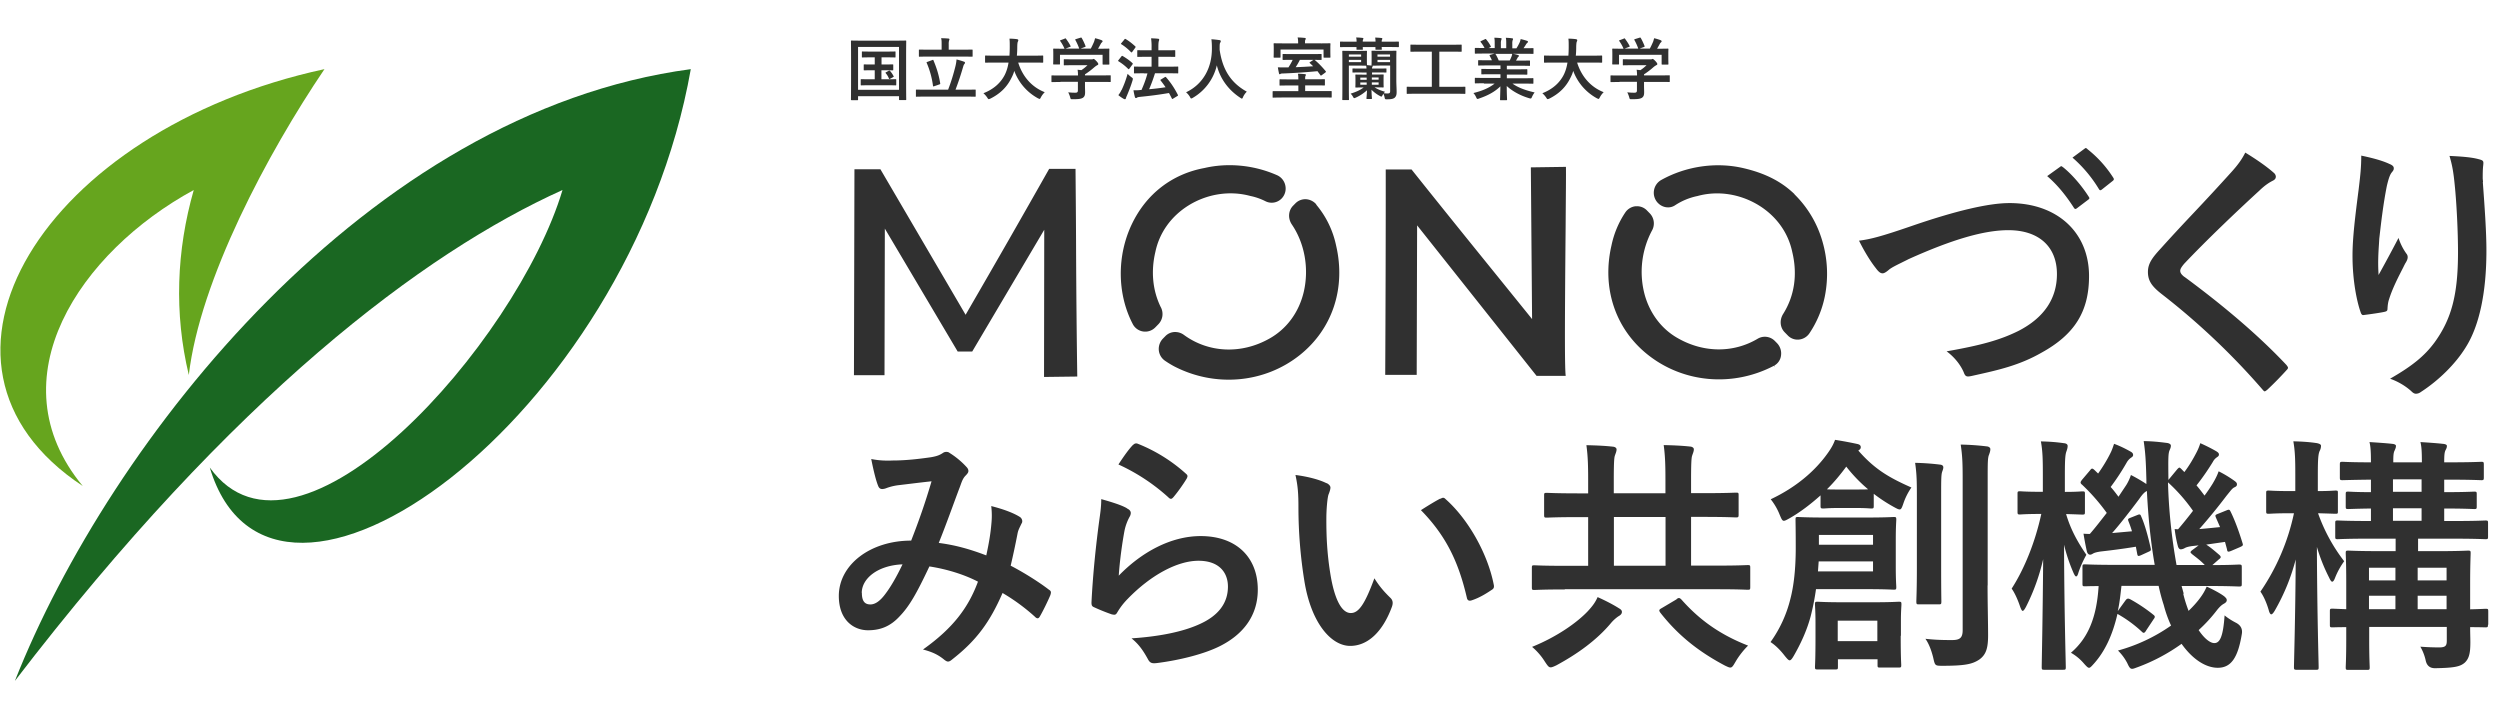
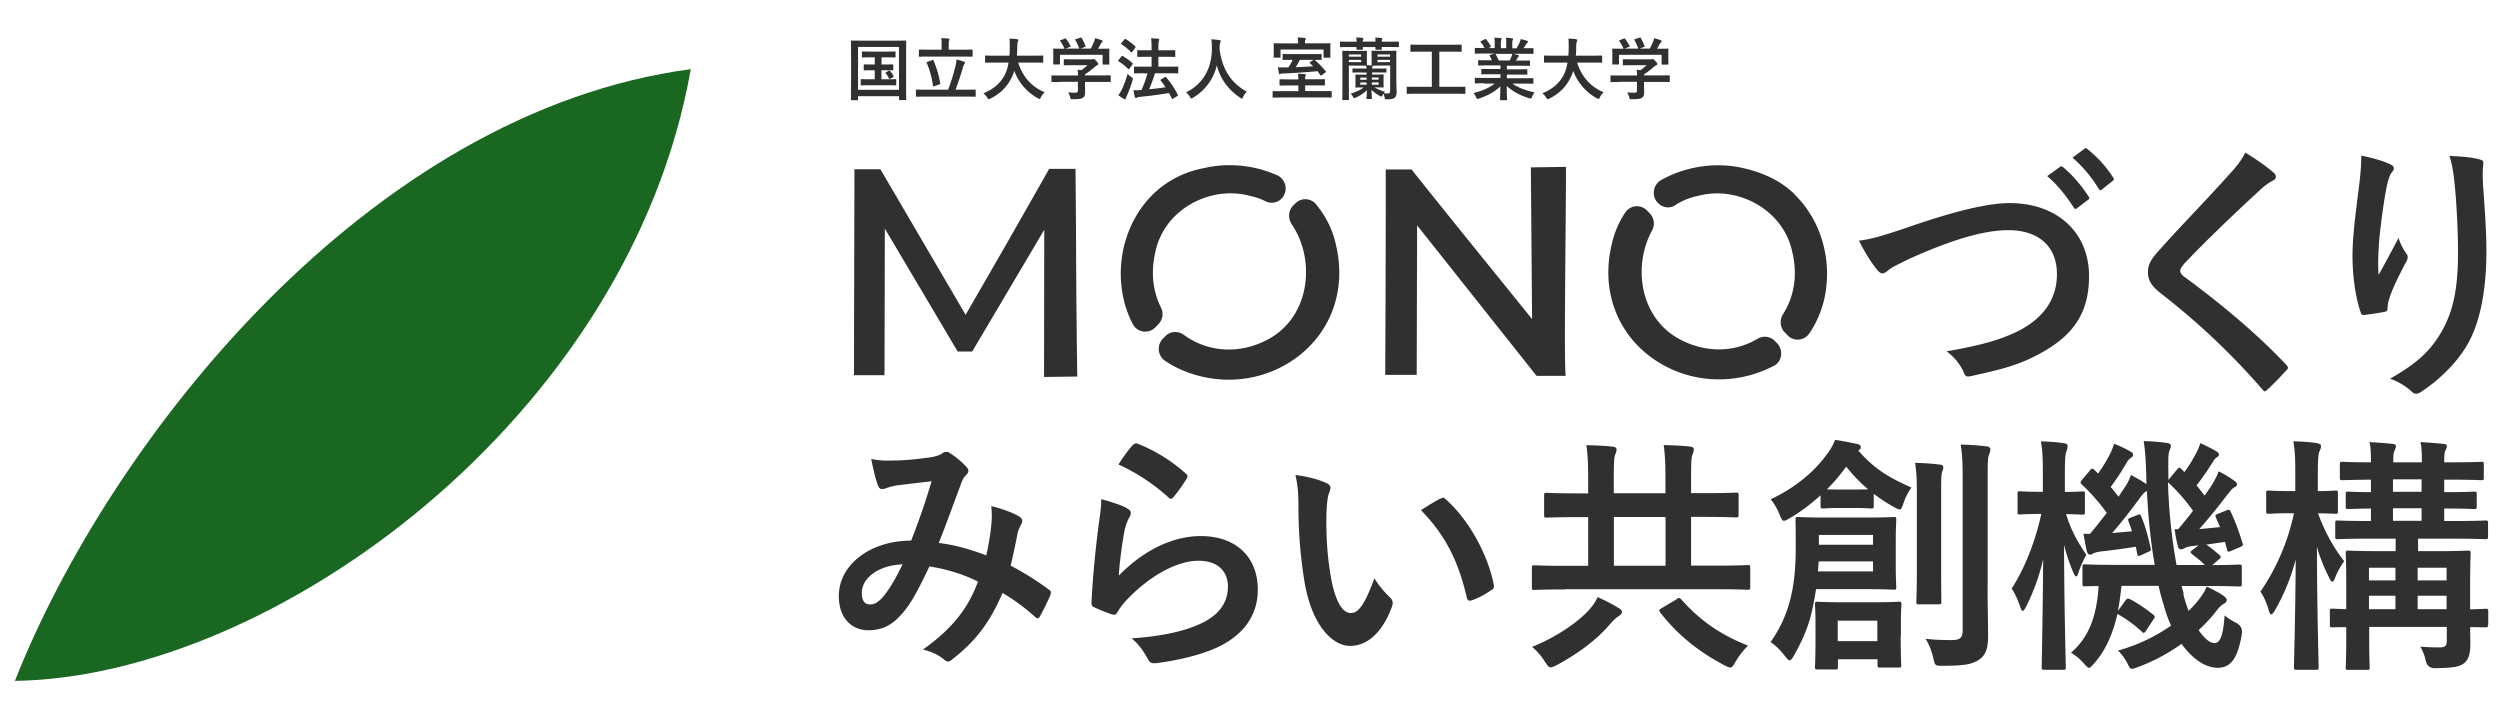
<svg xmlns="http://www.w3.org/2000/svg" width="152" height="43" fill="none">
-   <path d="M.906 41.398c13.273-17.323 24.821-26.022 33.295-29.846-2.774 9.299-16.123 24.296-21.447 16.872C16.58 41.173 38.251 25.425 42 4.204 22.353 6.827 6.68 26.773.906 41.397z" fill="#1A6722" />
-   <path d="M11.48 22.8c.675-5.774 4.799-13.498 8.248-18.597C2.706 7.878-6.218 22.125 5.031 29.55c-5.4-6.524-.15-14.247 6.749-17.997-1.05 3.675-1.2 7.499-.3 11.248z" fill="#66A51E" />
+   <path d="M.906 41.398C16.58 41.173 38.251 25.425 42 4.204 22.353 6.827 6.68 26.773.906 41.397z" fill="#1A6722" />
  <path d="M51.782 6.09c-.037 0-.044 0-.044-.044 0-.032.007-.306.007-1.583v-.824c0-.817-.007-1.104-.007-1.13 0-.038 0-.044.044-.044.031 0 .163.006.538.006h2.197c.375 0 .506-.006.538-.006.037 0 .044 0 .044.045 0 .025-.007.312-.007.989v.958c0 1.276.007 1.557.007 1.583 0 .038 0 .044-.044.044h-.35c-.038 0-.044 0-.044-.044v-.192H52.17v.198c0 .038 0 .045-.044.045h-.344zm.388-.631h2.49V2.854h-2.49V5.46zm1.633-1.539c.326 0 .438-.006.463-.006.038 0 .044 0 .044.045v.274c0 .038 0 .045-.044.045-.025 0-.137-.007-.463-.007h-.212v.55h.331c.376 0 .494-.007.52-.007.043 0 .05 0 .05.045v.287c0 .038 0 .045-.05.045-.026 0-.145-.007-.52-.007h-1.02c-.375 0-.494.007-.52.007-.043 0-.05 0-.05-.045v-.287c0-.039 0-.045.05-.045.026 0 .145.006.52.006h.282v-.549h-.157c-.331 0-.444.007-.469.007-.038 0-.044 0-.044-.045V3.96c0-.039 0-.045.044-.045.025 0 .138.006.47.006h.156v-.434h-.232c-.363 0-.488.007-.513.007-.037 0-.037 0-.037-.045v-.275c0-.038 0-.044.037-.044.025 0 .15.006.513.006h.939c.369 0 .494-.006.52-.006.037 0 .037 0 .037.044v.275c0 .038 0 .045-.038.045-.025 0-.15-.007-.52-.007h-.293v.434h.212-.006zm.244.383c.038-.019.05-.012.082.026.075.09.131.166.2.3.019.032.019.038-.032.064l-.175.095c-.05.032-.062.02-.081-.031a1.183 1.183 0 00-.188-.307c-.031-.032-.012-.038.032-.064l.162-.09v.007zm2.178 1.571c-.357 0-.476.006-.5.006-.038 0-.038 0-.038-.045V5.49c0-.038 0-.044.037-.044.025 0 .144.006.5.006h1.421c.194-.498.338-.99.45-1.443.032-.14.05-.248.063-.395.176.044.326.09.463.14.038.013.05.032.05.058a.128.128 0 01-.037.083c-.038.038-.056.102-.075.166a17.3 17.3 0 01-.463 1.391h.682c.357 0 .476-.006.5-.006.038 0 .044 0 .044.044v.345c0 .039 0 .045-.044.045-.024 0-.143-.006-.5-.006h-2.553zm.225-2.433c-.382 0-.513.007-.538.007-.038 0-.044 0-.044-.051v-.332c0-.045 0-.051.044-.051.025 0 .157.006.538.006h.801V2.7c0-.165 0-.274-.031-.376.15 0 .3.007.444.02.038 0 .063.025.063.044 0 .032-.013.051-.025.083a.767.767 0 00-.02.23v.319h.864c.382 0 .52-.006.545-.006.037 0 .044 0 .044.05v.333c0 .044 0 .05-.044.05-.025 0-.157-.006-.545-.006h-2.102.006zm.232.211c.05-.02.062-.02.075.026.169.402.319.836.407 1.385.006.038.006.05-.05.07l-.313.109c-.057.019-.07.019-.076-.032a5.253 5.253 0 00-.381-1.386c-.019-.038-.013-.044.044-.063l.294-.109zm3.767.153c-.363 0-.488.006-.514.006-.037 0-.043 0-.043-.05v-.339c0-.038 0-.045.043-.045.026 0 .15.007.514.007h.926c.012-.166.018-.358.018-.556 0-.198 0-.344-.018-.478.125 0 .331.012.463.032.037.006.075.031.075.057a.177.177 0 01-.025.09c-.02.038-.032.108-.038.287 0 .204-.006.389-.025.568h1.045c.363 0 .488-.007.513-.007.038 0 .044 0 .044.045v.338c0 .045 0 .051-.044.051-.025 0-.15-.006-.513-.006h-.963c.25.81.794 1.481 1.614 1.8a1.225 1.225 0 00-.232.307c-.037.07-.05.102-.087.102-.019 0-.05-.02-.094-.038a3.128 3.128 0 01-1.44-1.667c-.037.14-.093.275-.156.396-.281.587-.7.99-1.295 1.29-.05.019-.075.032-.1.032-.031 0-.05-.026-.094-.096a1.31 1.31 0 00-.232-.262c.651-.255 1.07-.657 1.308-1.136.1-.204.176-.447.22-.728h-.883.013zm4.029 1.181c-.363 0-.482.006-.507.006-.037 0-.043 0-.043-.044v-.32c0-.038 0-.044.043-.044.025 0 .144.006.507.006h1.064c0-.134-.006-.236-.025-.35l.231.025a2.32 2.32 0 00.37-.3h-.876c-.37 0-.501.006-.52.006-.037 0-.044 0-.044-.038v-.287c0-.039 0-.045.044-.045.019 0 .15.006.52.006h1.095c.056 0 .08 0 .1-.006.019-.007.031-.02.05-.02.031 0 .075.033.175.135.081.09.113.14.113.178 0 .032-.02.052-.05.064-.038.02-.094.051-.194.134a4.71 4.71 0 01-.564.428v.064h1.014c.363 0 .482-.006.507-.006.037 0 .044 0 .044.044v.32c0 .038 0 .044-.044.044-.025 0-.144-.006-.507-.006h-1.014v.268c0 .102.007.249.007.357 0 .179-.032.268-.132.339-.106.063-.231.089-.62.089-.124 0-.124 0-.156-.121a1.652 1.652 0 00-.119-.3c.163.019.276.025.432.025.113 0 .157-.032.157-.147v-.517h-1.064l.006.013zm.25-2.643c.05-.019.063-.013.088.02.1.133.213.306.27.427.018.038.018.045-.038.064l-.27.102h.839a3.32 3.32 0 00-.232-.517c-.025-.038-.012-.045.038-.064l.27-.083c.05-.019.062-.006.08.026.07.115.17.332.226.479.012.038.012.038-.044.063l-.263.096h.626c.075-.134.131-.262.2-.415a2.59 2.59 0 00.063-.217c.144.032.287.077.4.121.038.02.056.039.056.064 0 .026-.018.045-.037.064a.296.296 0 00-.075.096c-.057.108-.107.191-.163.293h.106c.376 0 .507-.006.532-.006.044 0 .05 0 .05.045 0 .025-.006.102-.006.223v.192c0 .37.006.44.006.46 0 .044 0 .05-.05.05h-.319c-.037 0-.044 0-.044-.05v-.543h-2.59v.542c0 .039 0 .045-.044.045h-.32c-.043 0-.05 0-.05-.045 0-.032.007-.095.007-.466v-.153c0-.153-.006-.23-.006-.255 0-.039 0-.045.05-.045.025 0 .156.006.532.006h.106a2.371 2.371 0 00-.256-.46c-.025-.037-.02-.044.03-.063l.245-.09-.013-.006zm3.455 1.085c.03-.038.043-.038.081-.02.2.122.407.256.588.429.019.012.019.025.019.038 0 .013 0 .025-.019.045l-.181.249s-.032.038-.044.038c-.013 0-.019-.007-.038-.02a3.036 3.036 0 00-.582-.459c-.018-.013-.025-.02-.025-.032 0-.013.007-.025.025-.045l.176-.223zm.006 2.056c.131-.275.257-.594.37-.996.055.057.143.14.23.204.063.045.088.064.088.102 0 .02-.006.051-.018.096-.1.332-.226.651-.345.932-.031.064-.05.121-.062.16-.007.031-.025.05-.05.05-.02 0-.038 0-.075-.019a2.078 2.078 0 01-.332-.23 1.3 1.3 0 00.188-.306l.006.007zm.175-3.09c.031-.038.044-.038.075-.02.194.11.4.275.582.441.031.026.031.039 0 .09l-.181.249c-.032.038-.038.044-.075.019-.163-.179-.4-.37-.582-.48-.038-.018-.038-.031 0-.076l.181-.217v-.006zm1.189 2.062c-.394 0-.538.006-.563.006-.038 0-.044 0-.044-.05v-.32c0-.038 0-.045.044-.045.025 0 .163.007.563.007h.463v-.6h-.282c-.387 0-.519.006-.544.006-.037 0-.044 0-.044-.045v-.319c0-.038 0-.045.044-.045.019 0 .157.007.544.007h.282v-.179a3.36 3.36 0 00-.031-.549 4.4 4.4 0 01.431.026c.038 0 .063.025.063.05a.199.199 0 01-.019.084c-.018.05-.031.146-.031.376v.192h.438c.388 0 .52-.007.544-.007.038 0 .044 0 .044.045v.32c0 .038 0 .044-.043.044-.026 0-.157-.006-.545-.006h-.438v.6h.607c.394 0 .538-.007.563-.007.038 0 .038 0 .038.045v.32c0 .044 0 .05-.038.05-.025 0-.163-.006-.563-.006h-.813a9.528 9.528 0 01-.357.97c.357-.032.676-.07 1.001-.121a6.602 6.602 0 00-.294-.402c-.031-.039-.025-.051.025-.077l.219-.134c.038-.026.05-.02.081.006.282.32.514.67.714 1.066.019.039.019.045-.032.077l-.25.153s-.037.026-.05.026c-.013 0-.019-.013-.031-.032-.057-.109-.113-.224-.175-.332-.601.102-1.127.172-1.784.236-.087.013-.125.02-.15.038-.025.02-.044.032-.075.032s-.05-.025-.063-.063a3.883 3.883 0 01-.087-.409c.175 0 .3 0 .425-.02h.063c.137-.306.263-.631.363-1.008h-.226l.013-.006zM75.579 5.9c-.031.07-.044.095-.075.095-.019 0-.044-.019-.094-.05-.77-.505-1.239-1.214-1.427-1.973A3.095 3.095 0 0172.52 5.95a.23.23 0 01-.094.038c-.031 0-.044-.032-.081-.102a1.122 1.122 0 00-.232-.275c1.064-.504 1.583-1.532 1.57-2.687 0-.179-.005-.358-.03-.536.156.006.35.032.494.05.05.007.075.033.075.065 0 .044-.019.07-.038.102-.025.038-.03.14-.03.274v.147c.174 1.207.681 2.01 1.651 2.547a1.13 1.13 0 00-.225.32V5.9zm2.341.03c-.358 0-.483.007-.508.007-.037 0-.037 0-.037-.045V5.58c0-.026.012-.039.037-.039h1.528v-.344h-.544c-.394 0-.532.006-.557.006-.038 0-.044 0-.044-.045v-.287c0-.045 0-.051.044-.051.031 0 .163.006.557.006h.544c0-.153-.006-.249-.025-.344.144 0 .282.012.42.025.037 0 .062.02.062.038 0 .032-.013.052-.025.077-.019.032-.019.083-.019.198h.6c.395 0 .533-.006.558-.006.037 0 .043 0 .043.05v.288c0 .038 0 .045-.043.045-.025 0-.163-.007-.557-.007h-.6v.345h1.576c.025 0 .037.013.037.038v.313c0 .038 0 .045-.037.045-.025 0-.15-.007-.507-.007h-2.51l.007.007zm2.396-3.293c.369 0 .5-.007.532-.007.037 0 .043 0 .043.051 0 .02-.006.09-.006.192v.16c0 .344.006.402.006.427 0 .039 0 .045-.043.045h-.326c-.044 0-.05 0-.05-.045v-.447h-2.615v.447c0 .039 0 .045-.044.045h-.326c-.043 0-.05 0-.05-.045 0-.025.007-.083.007-.427v-.134c0-.135-.007-.198-.007-.218 0-.044 0-.05.05-.05.025 0 .157.006.532.006h.908v-.051c0-.115-.007-.217-.032-.307.15 0 .294.013.432.026.038 0 .063.019.063.045 0 .031-.013.05-.025.076-.02.032-.02.083-.02.166v.045h.971zM78.52 3.639c-.338 0-.47.006-.495.006-.037 0-.043 0-.043-.044v-.275c0-.038 0-.044.043-.044.032 0 .163.006.495.006h1.295c.338 0 .47-.006.495-.006.037 0 .043 0 .043.044v.275c0 .038 0 .044-.043.044-.026 0-.132 0-.389-.006l.02.013c.212.172.462.434.656.67.032.038.025.051-.018.09l-.226.165s-.031.02-.037.02c-.013 0-.025-.007-.038-.032l-.175-.237a37.92 37.92 0 01-2.102.14c-.088 0-.12.007-.144.026-.02.013-.032.02-.05.02-.026 0-.038-.02-.044-.052a5.607 5.607 0 01-.07-.37c.145.007.282.007.42.007h.225c.1-.16.194-.32.257-.46h-.075zm.513 0a3.97 3.97 0 01-.257.447c.35-.013.714-.032 1.064-.058l-.2-.191c-.038-.032-.025-.038.025-.07l.194-.128h-.826zm3.447-1.117c0-.09-.006-.16-.025-.243.132 0 .276.013.389.026.03 0 .05.019.05.038 0 .02-.007.038-.02.064-.012.02-.018.045-.018.121h.776c0-.09-.006-.16-.025-.242.131 0 .275.012.388.025.031 0 .05.02.05.039s-.006.038-.019.063c-.012.02-.019.045-.019.122h.488c.363 0 .482-.007.507-.007.044 0 .05 0 .05.045v.249c0 .038 0 .045-.05.045-.025 0-.144-.007-.507-.007h-.488c0 .07.007.109.007.121 0 .039 0 .045-.044.045h-.3c-.038 0-.044 0-.044-.045v-.12h-.77c0 .076.006.108.006.127 0 .032 0 .038-.043.038h-.3c-.038 0-.045 0-.045-.038V2.86h-.45c-.363 0-.488.007-.507.007-.038 0-.044 0-.044-.045v-.25c0-.037 0-.044.044-.044.025 0 .15.007.507.007h.457v-.013zm.307 1.883c-.369 0-.494.006-.52.006-.037 0-.037 0-.037-.038v-.166c0-.038 0-.045.038-.045.025 0 .156.007.52.007h.293a.655.655 0 00-.019-.173c-.018 0-.13-.006-.394-.006h-.657v1.404c0 .428.007.62.007.645 0 .039 0 .045-.044.045h-.313c-.044 0-.05 0-.05-.045 0-.025.006-.217.006-.644V3.766c0-.415-.006-.613-.006-.632 0-.039 0-.045.05-.045.025 0 .175.006.47.006h.537c.263 0 .376-.006.394-.006.044 0 .05 0 .05.045 0 .025-.006.102-.006.293v.23c0 .204.007.275.007.3.1.013.187.02.275.032v-.032s.006-.07.006-.262v-.293c0-.185-.006-.25-.006-.275 0-.038 0-.044.044-.044.025 0 .125.006.431.006h.557c.307 0 .413-.006.438-.006.038 0 .044 0 .044.044 0 .026-.006.16-.006.466V4.87c0 .268.019.536.019.721 0 .186-.032.262-.113.345-.075.064-.181.102-.47.102-.124 0-.124 0-.15-.121a.738.738 0 00-.075-.217l-.05.09c-.03.057-.043.082-.068.082-.02 0-.044-.013-.082-.032a2.094 2.094 0 01-.52-.383c.007.358.026.466.026.517 0 .039 0 .045-.044.045h-.244c-.037 0-.044 0-.044-.045 0-.044.02-.146.032-.485a2.59 2.59 0 01-.683.447.311.311 0 01-.093.032c-.032 0-.038-.026-.075-.083-.05-.096-.094-.14-.144-.191.325-.103.575-.211.794-.377-.325 0-.431.006-.463.006-.037 0-.043 0-.043-.044 0-.032.006-.083.006-.25v-.204c0-.166-.007-.23-.007-.249 0-.038 0-.044.044-.044.032 0 .144.006.476.006h.163V4.41h-.3v-.006zm-.776-1.092v.134h.745v-.134h-.745zm.745.326h-.745v.14h.745v-.14zm.338 1.213v-.134h-.388v.134h.388zm0 .3v-.14h-.388v.14h.388zm.313-.44v.134h.413V4.71h-.413zm.413.3h-.413v.14h.413v-.14zm.05-1.022c-.3 0-.4.006-.426.006.007.007.013.02.013.026 0 .02-.006.032-.019.051-.013.026-.019.038-.019.096h.313c.37 0 .494-.007.526-.007.037 0 .037 0 .037.045v.166c0 .038 0 .038-.037.038-.032 0-.157-.006-.526-.006h-.313v.128h.188c.338 0 .45-.007.475-.007.038 0 .044 0 .044.045 0 .026-.006.09-.006.249v.204c0 .166.006.23.006.25 0 .038 0 .044-.044.044-.025 0-.143-.006-.475-.006h-.031c.169.108.363.191.632.268-.032.032-.05.057-.076.089.1.013.163.013.245.013.106 0 .144-.032.144-.147V3.984h-.645l-.006.006zm-.12-.677v.134h.764v-.134h-.763zm.764.466v-.14h-.763v.14h.763zM86.079 5.7c-.363 0-.488.007-.507.007-.038 0-.044 0-.044-.045v-.345c0-.038 0-.044.044-.044.025 0 .15.006.507.006h.976V3.141h-.714c-.394 0-.519.006-.544.006-.037 0-.044 0-.044-.045v-.344c0-.039 0-.045.044-.045.025 0 .157.006.544.006h1.94c.388 0 .52-.006.545-.006.037 0 .044 0 .044.045v.344c0 .039 0 .045-.044.045-.025 0-.157-.006-.545-.006h-.77v2.138h1.033c.363 0 .488-.006.507-.006.037 0 .044 0 .044.044v.345c0 .038 0 .045-.044.045-.025 0-.15-.007-.507-.007H86.08zm4.148-.637c-.363 0-.488.007-.507.007-.043 0-.05 0-.05-.045v-.242c0-.045 0-.051.05-.051.026 0 .144.006.507.006h1.001v-.224h-.569c-.394 0-.532.007-.557.007-.037 0-.037 0-.037-.045V4.24c0-.045 0-.051.037-.051.025 0 .163.006.557.006h.57v-.217h-.764c-.388 0-.52.007-.544.007-.044 0-.05 0-.05-.039v-.242c0-.039 0-.045.05-.045.025 0 .156.006.544.006h.244c-.044-.102-.088-.178-.131-.261-.02-.039-.025-.051.031-.07l.263-.077h-.645c-.363 0-.488.006-.507.006-.043 0-.05 0-.05-.044v-.256c0-.044 0-.05.05-.05.026 0 .144.006.507.006h.032a1.827 1.827 0 00-.232-.358c-.025-.032-.019-.045.031-.07l.232-.109c.037-.019.05-.019.075.02.1.12.2.261.269.402.019.038.019.038-.031.07l-.1.05h.375V2.65c0-.146 0-.242-.025-.357.125 0 .282.013.394.025.031 0 .05.02.05.039a.148.148 0 01-.019.07.655.655 0 00-.025.23v.274h.326v-.268c0-.147 0-.249-.025-.364.119 0 .281.013.388.032.037 0 .05.02.05.039s-.006.044-.019.063a.655.655 0 00-.025.23v.275h.25a2.57 2.57 0 00.188-.339.783.783 0 00.069-.223c.144.032.282.07.394.108.038.013.05.032.05.052 0 .031-.019.05-.037.07-.032.025-.05.05-.07.076-.05.09-.106.166-.162.25h.056c.363 0 .488-.007.507-.007.038 0 .044 0 .044.051v.255c0 .039 0 .045-.044.045-.025 0-.144-.006-.507-.006h-.707c.107.019.2.038.32.076.03.007.05.026.05.051 0 .032-.02.051-.044.064-.02.013-.038.058-.057.09l-.075.134h.263c.388 0 .52-.007.544-.007.038 0 .044 0 .044.045v.242c0 .039 0 .039-.043.039-.025 0-.157-.007-.545-.007h-.82v.217h.645c.394 0 .532-.006.557-.006.037 0 .044 0 .044.051v.236c0 .039 0 .045-.044.045-.025 0-.163-.006-.557-.006h-.645v.223h1.064c.363 0 .488-.006.507-.006.038 0 .044 0 .044.05v.243c0 .039 0 .045-.044.045-.025 0-.144-.006-.507-.006h-.72c.339.242.764.402 1.346.536a1.34 1.34 0 00-.156.262c-.032.076-.05.108-.088.108a.39.39 0 01-.094-.02c-.544-.159-1.026-.433-1.358-.74 0 .492.019.747.019.818 0 .038 0 .044-.044.044h-.344c-.038 0-.038 0-.038-.044 0-.07.013-.307.02-.798-.339.332-.764.561-1.296.74a.254.254 0 01-.094.026c-.037 0-.05-.032-.087-.109a.888.888 0 00-.163-.249c.538-.134.95-.306 1.289-.574h-.657l.012-.02zm1.565-1.385c.037-.07.068-.14.106-.236a.681.681 0 00.044-.166h-1.033l.032.032c.062.102.125.23.181.37h.67zm2.64.127c-.363 0-.488.006-.513.006-.037 0-.044 0-.044-.05v-.339c0-.038 0-.045.044-.045.025 0 .15.007.513.007h.926c.013-.166.019-.358.019-.556 0-.198 0-.344-.019-.478.125 0 .332.012.463.032.038.006.075.031.075.057a.178.178 0 01-.025.09c-.018.038-.03.108-.037.287 0 .204-.006.389-.025.568h1.045c.363 0 .488-.007.513-.007.037 0 .044 0 .044.045v.338c0 .045 0 .051-.044.051-.025 0-.15-.006-.513-.006h-.964c.25.81.795 1.481 1.614 1.8a1.225 1.225 0 00-.231.307c-.037.07-.05.102-.088.102-.018 0-.05-.02-.094-.038a3.128 3.128 0 01-1.439-1.667c-.037.14-.094.275-.156.396-.282.587-.7.99-1.295 1.29-.05.019-.075.032-.1.032-.032 0-.05-.026-.094-.096a1.31 1.31 0 00-.232-.262c.65-.255 1.07-.657 1.308-1.136.1-.204.175-.447.219-.728h-.882.012zm4.036 1.181c-.363 0-.482.006-.507.006-.037 0-.043 0-.043-.044v-.32c0-.038 0-.044.043-.044.025 0 .144.006.507.006h1.064c0-.134-.006-.236-.025-.35l.231.025a2.34 2.34 0 00.37-.3h-.877c-.369 0-.5.006-.519.006-.037 0-.044 0-.044-.038v-.287c0-.039 0-.045.044-.045.019 0 .15.006.52.006h1.095c.056 0 .081 0 .1-.006.018-.007.031-.02.05-.02.031 0 .075.033.175.135.081.09.113.14.113.178 0 .032-.019.052-.05.064a.994.994 0 00-.194.134 4.758 4.758 0 01-.564.428v.064h1.014c.363 0 .482-.006.507-.006.037 0 .044 0 .044.044v.32c0 .038 0 .044-.044.044-.025 0-.144-.006-.507-.006h-1.014v.268c0 .102.007.249.007.357 0 .179-.032.268-.132.339-.106.063-.231.089-.62.089-.124 0-.124 0-.156-.121a1.652 1.652 0 00-.119-.3c.163.019.276.025.432.025.113 0 .157-.032.157-.147v-.517h-1.064l.006.013zm.25-2.643c.05-.019.063-.013.088.02.1.133.213.306.27.427.018.038.018.045-.038.064l-.27.102h.839a3.311 3.311 0 00-.232-.517c-.025-.038-.012-.045.038-.064l.269-.083c.05-.019.063-.006.081.026.07.115.17.332.226.479.012.038.012.038-.044.063l-.263.096h.626c.075-.134.131-.262.2-.415a2.49 2.49 0 00.063-.217c.144.032.287.077.4.121.038.02.056.039.056.064 0 .026-.018.045-.037.064a.3.3 0 00-.075.096c-.057.108-.107.191-.163.293h.106c.376 0 .507-.006.532-.006.044 0 .05 0 .05.045 0 .025-.006.102-.006.223v.192c0 .37.006.44.006.46 0 .044 0 .05-.05.05h-.319c-.037 0-.044 0-.044-.05v-.543h-2.59v.542c0 .039 0 .045-.044.045h-.32c-.043 0-.05 0-.05-.045 0-.032.007-.095.007-.466v-.153c0-.153-.006-.23-.006-.255 0-.039 0-.045.05-.045.025 0 .156.006.532.006h.106a2.371 2.371 0 00-.256-.46c-.025-.037-.02-.044.03-.063l.245-.09-.013-.006zm28.196 6.717c-.094-.077-.1-.07-.156-.032l-.751.555a8.04 8.04 0 011.608 1.915c.025.038.05.064.075.07a.176.176 0 00.094-.038l.669-.53c.082-.064.088-.115.032-.198a6.97 6.97 0 00-1.571-1.736V9.06zm-4.749 3.288c-1.258 0-3.273.472-5.988 1.41-1.821.626-2.453.786-3.148.875.307.626.701 1.27 1.014 1.66.2.274.307.325.425.325.063 0 .176-.038.401-.236.156-.121.425-.255.763-.421.126-.064.263-.128.407-.204 2.678-1.207 4.605-1.762 6.07-1.762 1.846 0 2.953.996 2.953 2.668 0 1.494-.788 2.662-2.346 3.46-1.095.543-2.247.868-4.362 1.238.463.339.839.805 1.039 1.27.1.275.181.294.501.224l.144-.032c1.464-.325 2.728-.606 4.073-1.372 2.034-1.117 2.903-2.515 2.903-4.667 0-2.655-1.939-4.436-4.836-4.436h-.013zm3.26-2.183c-.094-.083-.119-.064-.157-.032l-.8.574c.594.51 1.113 1.13 1.626 1.928.057.083.094.09.176.032l.7-.53c.082-.057.076-.096.032-.166-.457-.715-1.045-1.385-1.571-1.806h-.006zm7.384 6.67c-.151-.12-.251-.23-.251-.37 0-.115.075-.23.238-.427 1.339-1.418 3.235-3.224 4.568-4.443.369-.358.632-.511.82-.607.131-.064.187-.14.187-.255a.323.323 0 00-.106-.21c-.438-.39-1.032-.805-1.752-1.246-.2.403-.451.754-.876 1.22a147.7 147.7 0 01-2.259 2.444c-.651.69-1.32 1.405-1.984 2.145-.494.537-.8.907-.8 1.443s.225.875.857 1.366a42.943 42.943 0 016.094 5.771c.082.096.113.128.144.128.044 0 .107-.051.182-.115a20.41 20.41 0 001.145-1.168c.081-.083.094-.115.094-.154 0-.038-.044-.102-.1-.172-1.571-1.672-3.655-3.48-6.201-5.356v.006zm18.159-5.765l-.019-.217c0-.249 0-.555.031-.804.025-.25.025-.294-.275-.37-.463-.128-1.12-.167-1.777-.199.169.562.244.996.319 1.769.112 1.072.2 2.828.2 4.079 0 2.56-.382 4.047-1.42 5.483-.607.824-1.352 1.437-2.71 2.215.457.16.914.422 1.277.747.137.14.219.166.3.166a.5.5 0 00.288-.102c1.107-.715 2.127-1.73 2.734-2.72.826-1.302 1.258-3.332 1.258-5.872 0-1.168-.106-2.63-.219-4.175h.013zm-4.831 5.145l.094-.185c.112-.173.156-.288.156-.39 0-.07-.012-.14-.081-.223a3.427 3.427 0 01-.476-.951 96.209 96.209 0 01-1.082 2.017l-.132.236-.012-.274c-.025-.524 0-1.073.037-1.603l.019-.325c.1-.875.232-2.075.463-3.224.113-.472.194-.696.319-.836.075-.096.1-.14.1-.224 0-.083-.031-.172-.269-.268-.375-.178-.938-.344-1.708-.504 0 .708-.062 1.245-.131 1.82l-.025.216c-.213 1.654-.376 2.956-.376 4.054 0 1.526.269 2.802.495 3.434.025.09.081.173.15.173.419-.051 1.139-.154 1.326-.205.125-.032.157-.07.157-.197.012-.198.031-.364.087-.537.213-.69.563-1.36.895-2.01l-.006.006zm-80.745-5.949H63.79a869.431 869.431 0 01-4.868 8.503l-.213.37-5.18-8.848H51.95l-.03 12.519h1.858l.02-8.911 4.43 7.475h.882l4.38-7.405-.013 8.95 2.021-.026a767.392 767.392 0 01-.075-8.426c-.006-1.398-.019-2.796-.031-4.194v-.006zm14.642 2.164a.901.901 0 00-.638-.318.848.848 0 00-.632.249l-.144.146c-.294.3-.325.773-.075 1.143.782 1.15 1.051 2.675.726 4.086-.294 1.257-1.045 2.272-2.109 2.86-1.696.95-3.68.861-5.175-.23a.894.894 0 00-.538-.18.825.825 0 00-.594.25l-.15.153a.905.905 0 00-.25.702.877.877 0 00.362.632c.175.122.363.237.55.339 2.504 1.308 5.52 1.04 7.672-.683 1.978-1.584 2.797-4.067 2.197-6.646a5.659 5.659 0 00-1.214-2.496l.012-.006zm-9.454 6.256c-.501-1.015-.614-2.183-.332-3.377.244-1.161.957-2.157 2.008-2.815 1.14-.708 2.51-.919 3.76-.58.314.063.627.172.92.319a.839.839 0 00.983-.16.867.867 0 00.232-.779.878.878 0 00-.513-.645 7.172 7.172 0 00-2.879-.606c-.52 0-1.032.057-1.527.172-1.97.364-3.541 1.577-4.417 3.416-.914 1.915-.895 4.238.05 6.058a.853.853 0 001.37.223l.2-.204a.89.89 0 00.144-1.028v.006zm24.622-8.541l-2.127.031.075 9.225-.138-.173-1.94-2.4c-1.727-2.132-3.51-4.34-5.25-6.524h-1.57c.006 3.16-.013 9.135-.031 12.487h1.914l.025-9.09 7.265 9.153h1.77c-.055-.447-.068-2.196-.005-9.052.012-1.768.03-3.32.018-3.657h-.006zm13.904 1.659c-.801-.772-1.79-1.276-3.116-1.583-1.652-.383-3.473-.121-4.987.722a.893.893 0 00-.207 1.392l.013.012c.281.287.713.345 1.026.14a3.891 3.891 0 011.37-.568c1.245-.345 2.616-.127 3.755.581 1.051.658 1.764 1.653 2.008 2.815.332 1.373.138 2.681-.557 3.78-.225.363-.187.817.094 1.104l.194.198a.823.823 0 00.676.249.871.871 0 00.644-.39 6.259 6.259 0 00.933-2.247 7.024 7.024 0 00-.15-3.338 6.511 6.511 0 00-1.702-2.86l.006-.007zm-1.202 8.919a.852.852 0 00-1.038-.128c-1.458.868-3.254.862-4.806-.006-.995-.543-1.721-1.481-2.052-2.63a5.344 5.344 0 01.431-3.939.88.88 0 00-.131-1.047l-.175-.179a.835.835 0 00-.601-.255h-.081a.865.865 0 00-.632.377 5.671 5.671 0 00-.839 1.998c-.6 2.579.22 5.068 2.197 6.645 2.158 1.724 5.168 1.992 7.671.683l.063.058-.038-.07a.81.81 0 00.413-.613.901.901 0 00-.244-.754l-.144-.146.006.006zM95.146 35.838c-1.308 0-1.771.032-1.859.032-.131 0-.15-.013-.15-.166v-1.168c0-.154.013-.166.15-.166.088 0 .55.032 1.859.032h1.414V31.44h-.52c-1.414 0-1.902.032-1.996.032-.15 0-.162-.013-.162-.186v-1.168c0-.134.012-.153.162-.153.088 0 .582.032 1.996.032h.52v-.772c0-.881-.013-1.475-.107-2.158.563.013 1.09.032 1.608.09.15.012.226.089.226.165 0 .134-.063.256-.107.396-.043.134-.062.498-.062 1.5v.773h3.141v-.773c0-.88-.013-1.474-.106-2.157.563.012 1.07.032 1.608.089.15.013.225.09.225.166 0 .134-.063.255-.106.396-.044.134-.063.498-.063 1.5v.772h.732c1.414 0 1.902-.032 1.996-.032.15 0 .163.013.163.153v1.169c0 .166-.013.185-.163.185-.087 0-.582-.032-1.996-.032h-.732v2.962h1.589c1.308 0 1.759-.032 1.846-.032.151 0 .163.013.163.166v1.168c0 .153-.012.166-.163.166-.087 0-.538-.032-1.846-.032h-9.273l.013.013zm3.272 1.136c.132.077.194.134.194.23 0 .121-.087.198-.225.275a2.33 2.33 0 00-.444.408c-.851 1.015-1.996 1.851-3.317 2.566-.163.077-.269.122-.344.122-.119 0-.181-.09-.344-.332a3.813 3.813 0 00-.788-.913c1.532-.62 2.74-1.487 3.378-2.158.326-.35.476-.574.607-.868.445.198.92.44 1.283.67zm2.847-2.579v-2.962h-3.14v2.962h3.14zm.67 2.03c.131-.09.181-.09.3.032 1.026 1.156 2.247 2.094 4.049 2.796-.238.23-.538.594-.757.97-.151.256-.207.364-.326.364-.075 0-.163-.044-.325-.12-1.665-.882-2.885-1.884-3.93-3.218-.106-.153-.075-.185.107-.288l.894-.53-.012-.006zm8.478-.605a15.34 15.34 0 01-.325 1.653c-.225.85-.607 1.672-1.026 2.4-.107.185-.182.275-.25.275-.069 0-.151-.09-.301-.275-.281-.364-.563-.638-.863-.836a7.597 7.597 0 001.207-2.624c.207-.791.326-1.819.326-3.115 0-1.11-.013-1.532-.013-1.698 0-.153.013-.166.15-.166.088 0 .507.032 1.709.032h2.409c1.207 0 1.62-.032 1.695-.032.151 0 .163.013.163.166 0 .09-.031.396-.031 1.232v1.64c0 .805.031 1.124.031 1.214 0 .153-.012.166-.163.166-.075 0-.488-.032-1.695-.032h-3.023zm.282-5.707c-.613.549-1.251 1.034-1.89 1.398-.162.09-.269.153-.344.153-.106 0-.15-.121-.25-.351a3.703 3.703 0 00-.551-.958c1.546-.727 2.71-1.73 3.479-2.821.194-.275.326-.498.432-.792.488.077.895.153 1.37.255.119.032.194.077.194.198 0 .077-.043.134-.15.198.995 1.137 1.859 1.64 3.229 2.247a3.817 3.817 0 00-.488.97c-.088.256-.131.364-.225.364-.075 0-.163-.044-.326-.134a9.473 9.473 0 01-1.251-.817v.728c0 .153-.013.166-.163.166-.087 0-.269-.032-1.014-.032h-.863c-.732 0-.92.032-1.014.032-.162 0-.181-.013-.181-.166v-.638h.006zm4.868 8.547c0 1.322.032 1.686.032 1.775 0 .134-.013.153-.163.153h-1.114c-.15 0-.163-.013-.163-.153v-.351h-2.409v.453c0 .153-.012.166-.162.166h-1.07c-.151 0-.163-.013-.163-.166 0-.09.031-.44.031-1.794v-.868c0-.696-.031-1.015-.031-1.123 0-.154.012-.166.163-.166.106 0 .444.032 1.564.032h1.802c1.101 0 1.458-.032 1.564-.032.151 0 .163.013.163.166 0 .108-.031.408-.031.938v.958l-.013.012zm-1.683-4.526h-3.304l-.044.607h3.348v-.607zm-3.291-1.608v.593h3.291v-.593h-3.291zm2.158-2.764c.463 0 .701 0 .833-.013a9.132 9.132 0 01-1.327-1.379c-.357.485-.745.957-1.176 1.379.15.013.388.013.801.013h.869zm-1.013 7.973v1.245h2.409v-1.245h-2.409zm4.812-7.348c0-1.002 0-1.532-.107-2.247.538.013.995.045 1.521.109.131.013.194.076.194.166 0 .108-.063.23-.088.332-.044.21-.044.517-.044 1.621v4.188c0 1.29.013 1.915.013 2.004 0 .166-.013.185-.15.185h-1.22c-.132 0-.151-.012-.151-.185 0-.09.032-.715.032-2.004V30.38v.006zm4.298 5.21c0 1.059.032 2.26.032 3.019 0 .76-.107 1.18-.538 1.487-.42.275-.851.377-2.247.377-.444 0-.444-.013-.55-.485-.107-.44-.269-.869-.476-1.156.594.064 1.014.077 1.608.077.476 0 .657-.122.657-.607V29.2c0-.989-.012-1.455-.119-2.17a15.64 15.64 0 011.577.109c.15.013.225.09.225.166 0 .134-.043.23-.075.332-.087.185-.087.498-.087 1.532v6.422l-.007.006zm3.442 5.125c-.131 0-.15-.013-.15-.166 0-.23.063-3.064.088-6.556a12.579 12.579 0 01-1.039 2.885c-.088.166-.15.256-.207.256-.043 0-.087-.077-.15-.243-.15-.453-.344-.868-.519-1.11.801-1.245 1.445-2.886 1.802-4.54h-.031c-.908 0-1.177.032-1.264.032-.132 0-.15-.012-.15-.166v-1.091c0-.134.012-.153.15-.153.087 0 .356.032 1.282.032h.107v-1.06c0-.913-.013-1.43-.119-2.005.551.013.951.045 1.402.109.15.013.225.077.225.166 0 .121-.031.198-.063.306-.075.186-.106.428-.106 1.411v1.079c.732 0 .97-.032 1.057-.032.151 0 .163.013.163.153v1.092c0 .153-.012.166-.163.166-.087 0-.312-.013-.982-.032.282.957.713 1.717 1.233 2.477a6.296 6.296 0 00-.476 1.06c-.044.166-.087.255-.15.255-.044 0-.106-.09-.182-.275a10.07 10.07 0 01-.55-1.653c.012 4.009.106 7.194.106 7.437 0 .153-.012.166-.162.166h-1.152zm8.454-4.628c.087.376.206.727.325 1.047.251-.243.488-.498.682-.76.182-.243.301-.44.42-.715.344.153.832.409 1.07.594.118.108.15.153.15.23 0 .089-.063.153-.163.21-.119.064-.25.166-.432.396a9.12 9.12 0 01-1.114 1.213c.345.517.701.791.952.791.344 0 .538-.408.625-1.685.194.166.463.332.701.453.288.154.403.386.344.696-.238 1.456-.669 2.037-1.458 2.037-.744 0-1.545-.53-2.202-1.456a11.253 11.253 0 01-2.647 1.41c-.182.065-.282.11-.357.11-.119 0-.181-.09-.3-.352a3.051 3.051 0 00-.563-.76 10.383 10.383 0 003.228-1.519 7.308 7.308 0 01-.444-1.244c-.119-.364-.225-.76-.313-1.169h-2.259c-.062.55-.118 1.08-.225 1.532l.463-.638c.088-.121.15-.153.301-.077.444.243.951.575 1.401.939.119.09.107.153.013.274l-.445.67c-.062.11-.106.154-.162.154-.032 0-.075-.032-.132-.09a7.752 7.752 0 00-1.458-1.06c-.3 1.31-.776 2.292-1.426 3.02-.15.166-.226.256-.301.256-.075 0-.162-.09-.325-.275a2.926 2.926 0 00-.776-.638c1.014-.869 1.564-2.094 1.683-4.054-.538 0-.757.013-.819.013-.151 0-.163-.013-.163-.166v-1.002c0-.154.012-.166.163-.166.087 0 .582.032 2.039.032h2.191c-.251-1.43-.401-2.962-.476-4.494-.15.076-.269.198-.476.498-.519.695-1.157 1.519-1.639 2.061l1.208-.108a6.669 6.669 0 00-.207-.594c-.062-.166-.031-.166.15-.242l.388-.154c.15-.063.182-.044.238.109.225.498.419 1.245.563 1.883.044.166.013.185-.15.255l-.432.198c-.181.077-.206.064-.237-.108l-.076-.409c-.744.122-1.414.21-2.115.288-.237.032-.4.076-.475.12-.075.045-.131.077-.194.077-.088 0-.163-.076-.194-.197-.075-.32-.15-.728-.207-1.08.151.014.27.014.388.014.345-.396.682-.837 1.027-1.277a12.004 12.004 0 00-1.502-1.717c-.063-.045-.088-.09-.088-.134 0-.045.032-.09.088-.166l.488-.575c.088-.121.131-.134.25-.032l.238.23c.269-.377.551-.836.745-1.232.087-.166.15-.351.225-.575.369.134.713.307 1.026.485.106.064.132.122.132.198 0 .077-.063.122-.132.166a.889.889 0 00-.25.275 14.12 14.12 0 01-.983 1.5c.182.198.326.396.476.594l.476-.715a2.85 2.85 0 00.281-.607c.3.154.67.364.939.55v-.275c-.032-1.213-.063-1.622-.163-2.337.551.013.876.045 1.383.109.15.013.269.076.269.166 0 .121-.044.198-.088.306-.075.198-.075.498-.062 1.717v.064l.538-.65c.131-.135.131-.122.25-.014l.182.186c.3-.396.538-.805.732-1.181.087-.166.162-.332.238-.575.369.166.7.332.982.498.119.077.15.121.15.198 0 .076-.062.121-.131.166a.749.749 0 00-.238.274c-.25.409-.594.926-.995 1.43.182.21.344.428.488.62.182-.243.344-.486.488-.716.15-.255.282-.497.369-.76.345.167.714.397.983.595.106.076.131.134.131.197 0 .09-.044.134-.163.186-.131.063-.225.21-.463.497a34.595 34.595 0 01-1.664 2.037c.4-.032.832-.077 1.264-.121l-.25-.575c-.063-.153-.044-.166.15-.243l.488-.197c.181-.077.194-.045.269.108.269.55.519 1.258.713 1.896.044.134 0 .153-.162.23l-.538.23c-.194.076-.226.063-.251-.109l-.119-.44-1.145.166c.225.134.507.376.776.606.075.064.107.109.107.153 0 .045-.044.09-.107.134l-.4.351c1.101 0 1.52-.032 1.608-.032.163 0 .181.013.181.166v1.003c0 .153-.012.166-.181.166-.088 0-.582-.032-2.021-.032h-1.458l.131.472-.031-.006zm-.313-3.913c.282-.332.594-.715.907-1.124a10.26 10.26 0 00-1.52-1.73 33.49 33.49 0 00.519 5.024h1.715c-.226-.243-.507-.453-.745-.638-.075-.064-.119-.109-.119-.134 0-.045.044-.09.15-.166l.344-.256-.4.045c-.238.032-.369.077-.444.121a.546.546 0 01-.238.077c-.088 0-.15-.077-.182-.198a7.312 7.312 0 01-.194-1.034l.207.013zm6.845-.976c-.938 0-1.232.032-1.326.032-.15 0-.163-.013-.163-.166v-1.08c0-.152.013-.165.163-.165.087 0 .388.032 1.326.032h.282v-.99c0-.912-.013-1.43-.119-2.036.563.013.995.045 1.427.109.15.032.256.076.256.166a.685.685 0 01-.087.319c-.075.185-.107.427-.107 1.43v1.002c.714 0 .97-.032 1.07-.032.15 0 .15.013.15.166v1.079c0 .153 0 .166-.15.166-.087 0-.344-.013-1.057-.032a10.47 10.47 0 001.589 2.917 4.596 4.596 0 00-.551 1.002c-.062.166-.118.243-.181.243-.044 0-.106-.077-.181-.243a10.616 10.616 0 01-.745-1.87c.012 3.92.106 7.073.106 7.303 0 .153-.012.166-.162.166h-1.158c-.163 0-.181-.013-.181-.166 0-.23.087-3.096.106-6.543a12.503 12.503 0 01-1.264 3.096c-.088.153-.163.242-.225.242-.044 0-.107-.076-.151-.255-.131-.453-.325-.881-.506-1.124a13.287 13.287 0 002.04-4.768h-.207.006zm11.996 6.773c0 .153-.013.166-.163.166-.063 0-.325-.013-.92-.013 0 .351.013.683.013.913 0 .626-.063.97-.326 1.232-.281.255-.638.332-1.827.351-.309 0-.496-.157-.563-.472a2.935 2.935 0 00-.325-.837c.419.032.8.045 1.145.045.388 0 .463-.108.463-.408v-.837h-4.718v.773c0 1.078.031 1.596.031 1.672 0 .153-.013.166-.163.166h-1.132c-.151 0-.163-.013-.163-.166 0-.09.031-.549.031-1.64v-.792c-.538 0-.776.013-.832.013-.15 0-.163-.013-.163-.166v-.805c0-.153.013-.166.163-.166.063 0 .3.013.832.032v-1.698c0-1.123-.031-1.608-.031-1.698 0-.153.012-.166.163-.166.106 0 .582.032 1.921.032h.951v-.76h-1.489c-1.446 0-1.953.033-2.022.033-.15 0-.162-.013-.162-.166v-.805c0-.153.012-.166.162-.166.075 0 .582.032 2.009.032v-.76c-.939.013-1.295.032-1.37.032-.151 0-.163-.012-.163-.166v-.727c0-.154.012-.166.163-.166.075 0 .431.032 1.37.032v-.76c-1.189.013-1.652.032-1.727.032-.15 0-.163-.013-.163-.185v-.747c0-.166.013-.185.163-.185.075 0 .538.032 1.727.032 0-.562-.013-.926-.088-1.232.495.032.995.064 1.383.108.15.013.226.064.226.122 0 .108-.032.166-.076.274-.075.134-.087.32-.087.728h1.739c0-.562-.012-.926-.087-1.232.507.032.982.064 1.37.108.163.013.238.064.238.122 0 .108-.031.166-.088.274-.062.134-.075.332-.075.728h.238c1.427 0 1.934-.032 2.021-.032.132 0 .15.013.15.185v.747c0 .166-.012.185-.15.185-.087 0-.594-.032-2.021-.032h-.238v.76c1.264 0 1.727-.032 1.815-.032.15 0 .163.012.163.166v.727c0 .154-.013.166-.163.166-.088 0-.551-.032-1.815-.032v.76h.495c1.445 0 1.921-.032 2.008-.032.15 0 .163.013.163.166v.805c0 .153-.013.166-.163.166-.087 0-.582-.032-2.021-.032h-2.071v.76h1.101c1.371 0 1.827-.033 1.934-.033.15 0 .162.013.162.166 0 .09-.031.67-.031 1.839v1.564c.607-.013.876-.032.939-.032.15 0 .162.013.162.166v.804l-.018-.006zm-5.626-2.688v-.772h-1.608v.772h1.608zm0 1.75v-.818h-1.608v.817h1.608zm1.59-7.137v-.76h-1.74v.76h1.74zm0 1.761v-.76h-1.74v.76h1.74zm-.238 2.854v.772h1.758v-.772h-1.758zm1.758 2.521v-.817h-1.758v.817h1.758zM60.28 31.803a4.805 4.805 0 00-.013-1.034c.776.197 1.37.427 1.733.657.132.077.207.275.107.409-.088.197-.194.364-.238.593a50.588 50.588 0 01-.42 1.966c.852.44 1.778 1.035 2.329 1.462.15.09.13.166.087.32-.15.363-.463 1.002-.644 1.308-.044.077-.088.109-.132.109-.062 0-.119-.045-.181-.109a11.855 11.855 0 00-1.953-1.43c-.763 1.75-1.564 2.86-3.016 4.003-.131.108-.206.166-.3.166-.063 0-.119-.032-.225-.109-.4-.332-.776-.485-1.296-.625 1.865-1.322 2.773-2.586 3.342-4.124-.82-.428-1.877-.76-2.953-.926-.789 1.673-1.227 2.432-1.821 3.045-.551.594-1.152.836-1.909.836-.863 0-1.777-.606-1.777-2.087 0-1.89 1.908-3.364 4.399-3.364.494-1.264.863-2.33 1.239-3.607-.82.09-1.564.185-2.059.243a3.285 3.285 0 00-.67.166.758.758 0 01-.268.063c-.12 0-.194-.063-.238-.166-.132-.306-.282-.9-.432-1.66.45.09.864.11 1.314.09.713 0 1.464-.076 2.315-.198.376-.064.538-.134.732-.262a.335.335 0 01.194-.063c.075 0 .15.012.207.063.375.23.732.53 1.014.837.087.09.131.166.131.261 0 .096-.063.166-.15.262-.225.21-.282.505-.4.792-.389 1.034-.808 2.221-1.252 3.32.938.12 1.82.35 2.89.759.151-.702.257-1.277.314-1.966zm-7.878 4.245c0 .485.162.702.519.702.282 0 .57-.198.864-.58.344-.441.7-1.048 1.088-1.858-1.52.063-2.478.868-2.478 1.736h.007zm16.112-5.138c.163.076.238.165.238.286a.475.475 0 01-.075.23 3.083 3.083 0 00-.3.805c-.15.778-.3 1.902-.357 2.77 1.37-1.417 3.16-2.407 4.98-2.407 2.178 0 3.474 1.296 3.474 3.256 0 1.66-.97 2.751-2.253 3.409-1.001.517-2.534.88-3.817 1.047-.325.044-.463.032-.594-.198-.282-.517-.551-.926-1.014-1.296 1.67-.108 3.104-.396 4.105-.849 1.207-.53 1.758-1.321 1.758-2.298 0-.824-.507-1.57-1.79-1.57-1.282 0-2.897.868-4.298 2.31-.27.275-.463.53-.645.837-.087.153-.15.153-.344.108-.344-.121-.7-.262-1.014-.408-.15-.064-.206-.09-.206-.307.087-1.768.281-3.562.463-4.915.062-.46.131-.856.131-1.373.582.166 1.208.351 1.552.55l.006.012zm.376-3.857c.075-.076.162-.12.281-.076a9.754 9.754 0 012.922 1.813c.076.064.107.108.107.166a.457.457 0 01-.075.185c-.194.319-.507.76-.764 1.066-.062.076-.118.121-.162.121-.063 0-.107-.032-.182-.108a11.829 11.829 0 00-3.016-1.98c.357-.548.645-.944.882-1.187h.007zm11.764 2.317c.131.064.237.166.237.275 0 .09-.043.242-.119.428-.062.185-.13.836-.13 1.493 0 .977.03 2.069.268 3.473.207 1.2.595 2.234 1.22 2.234.476 0 .851-.53 1.433-2.113.326.53.657.881.958 1.175.181.166.181.351.106.562-.57 1.55-1.49 2.374-2.534 2.374-1.164 0-2.384-1.398-2.791-3.97a28.197 28.197 0 01-.357-4.43c0-.837-.03-1.296-.181-1.992.713.09 1.445.274 1.896.504l-.006-.013zm6.92.958c.063-.032.12-.064.163-.064.063 0 .106.032.163.09 1.357 1.2 2.553 3.3 2.922 5.202.044.198-.044.262-.163.332-.388.262-.763.473-1.164.607-.181.063-.281.012-.313-.166-.506-2.177-1.27-3.76-2.79-5.312.569-.363.938-.58 1.176-.702l.006.013z" fill="#303030" />
</svg>